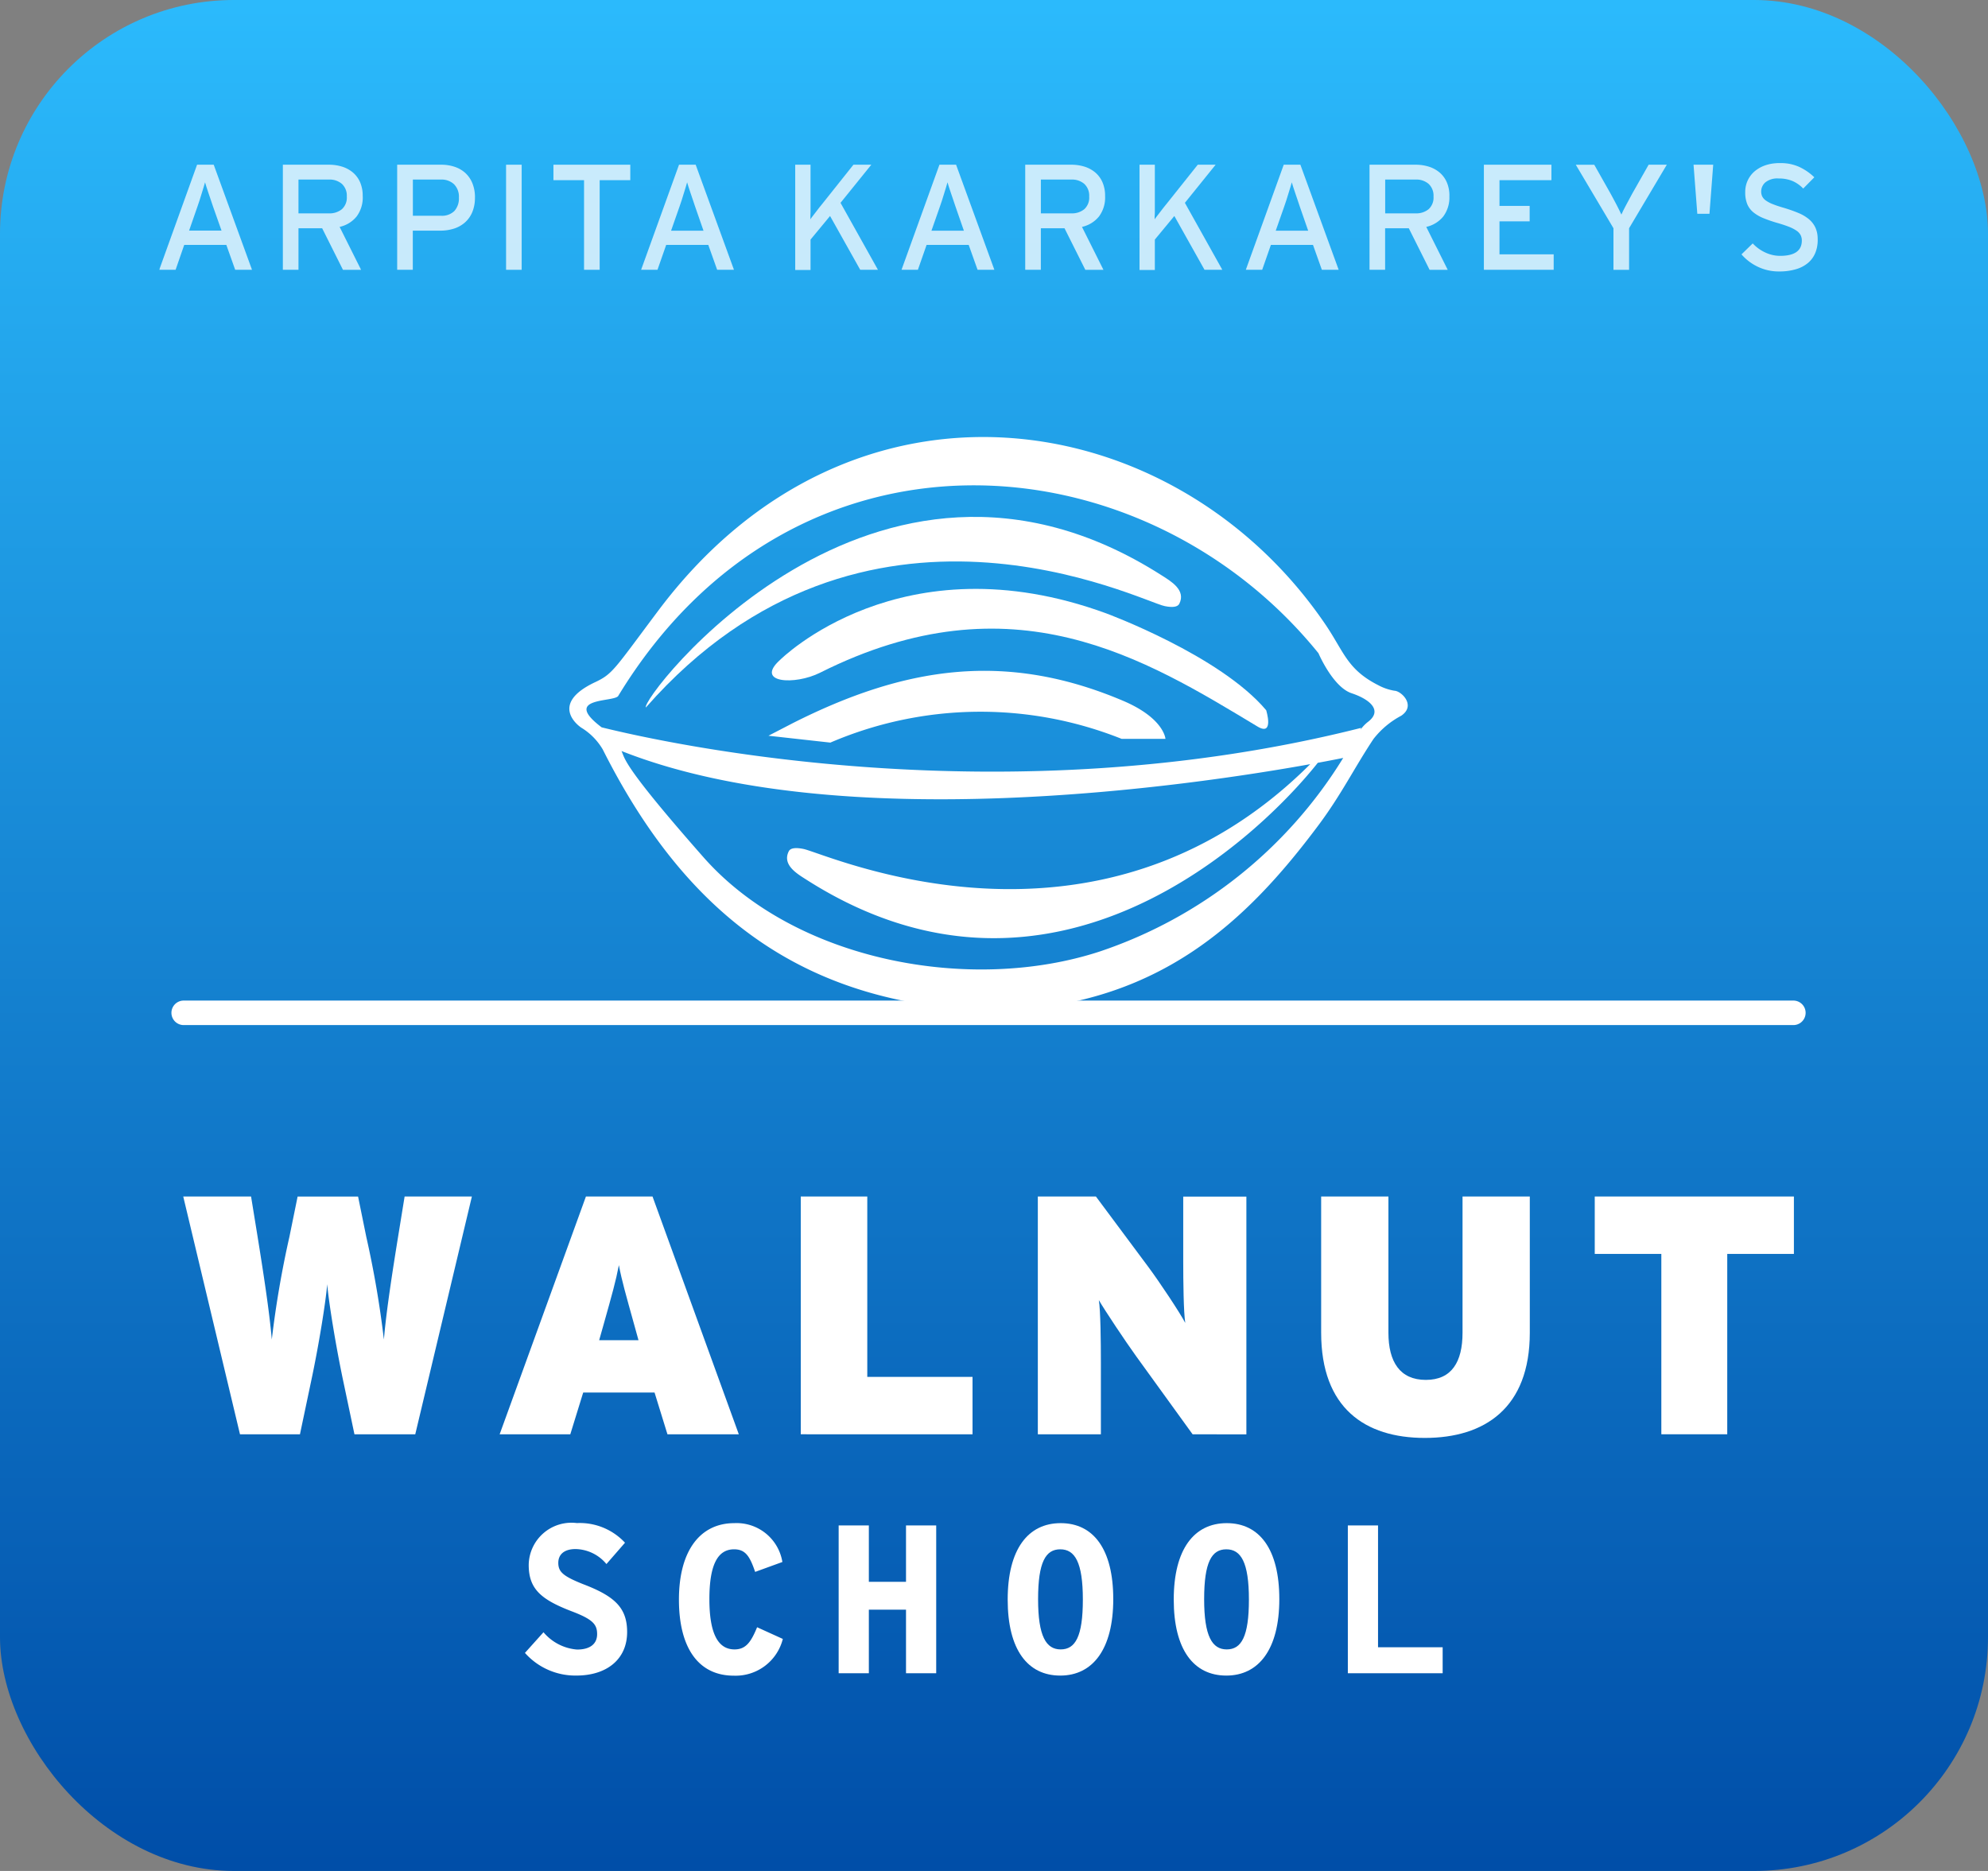
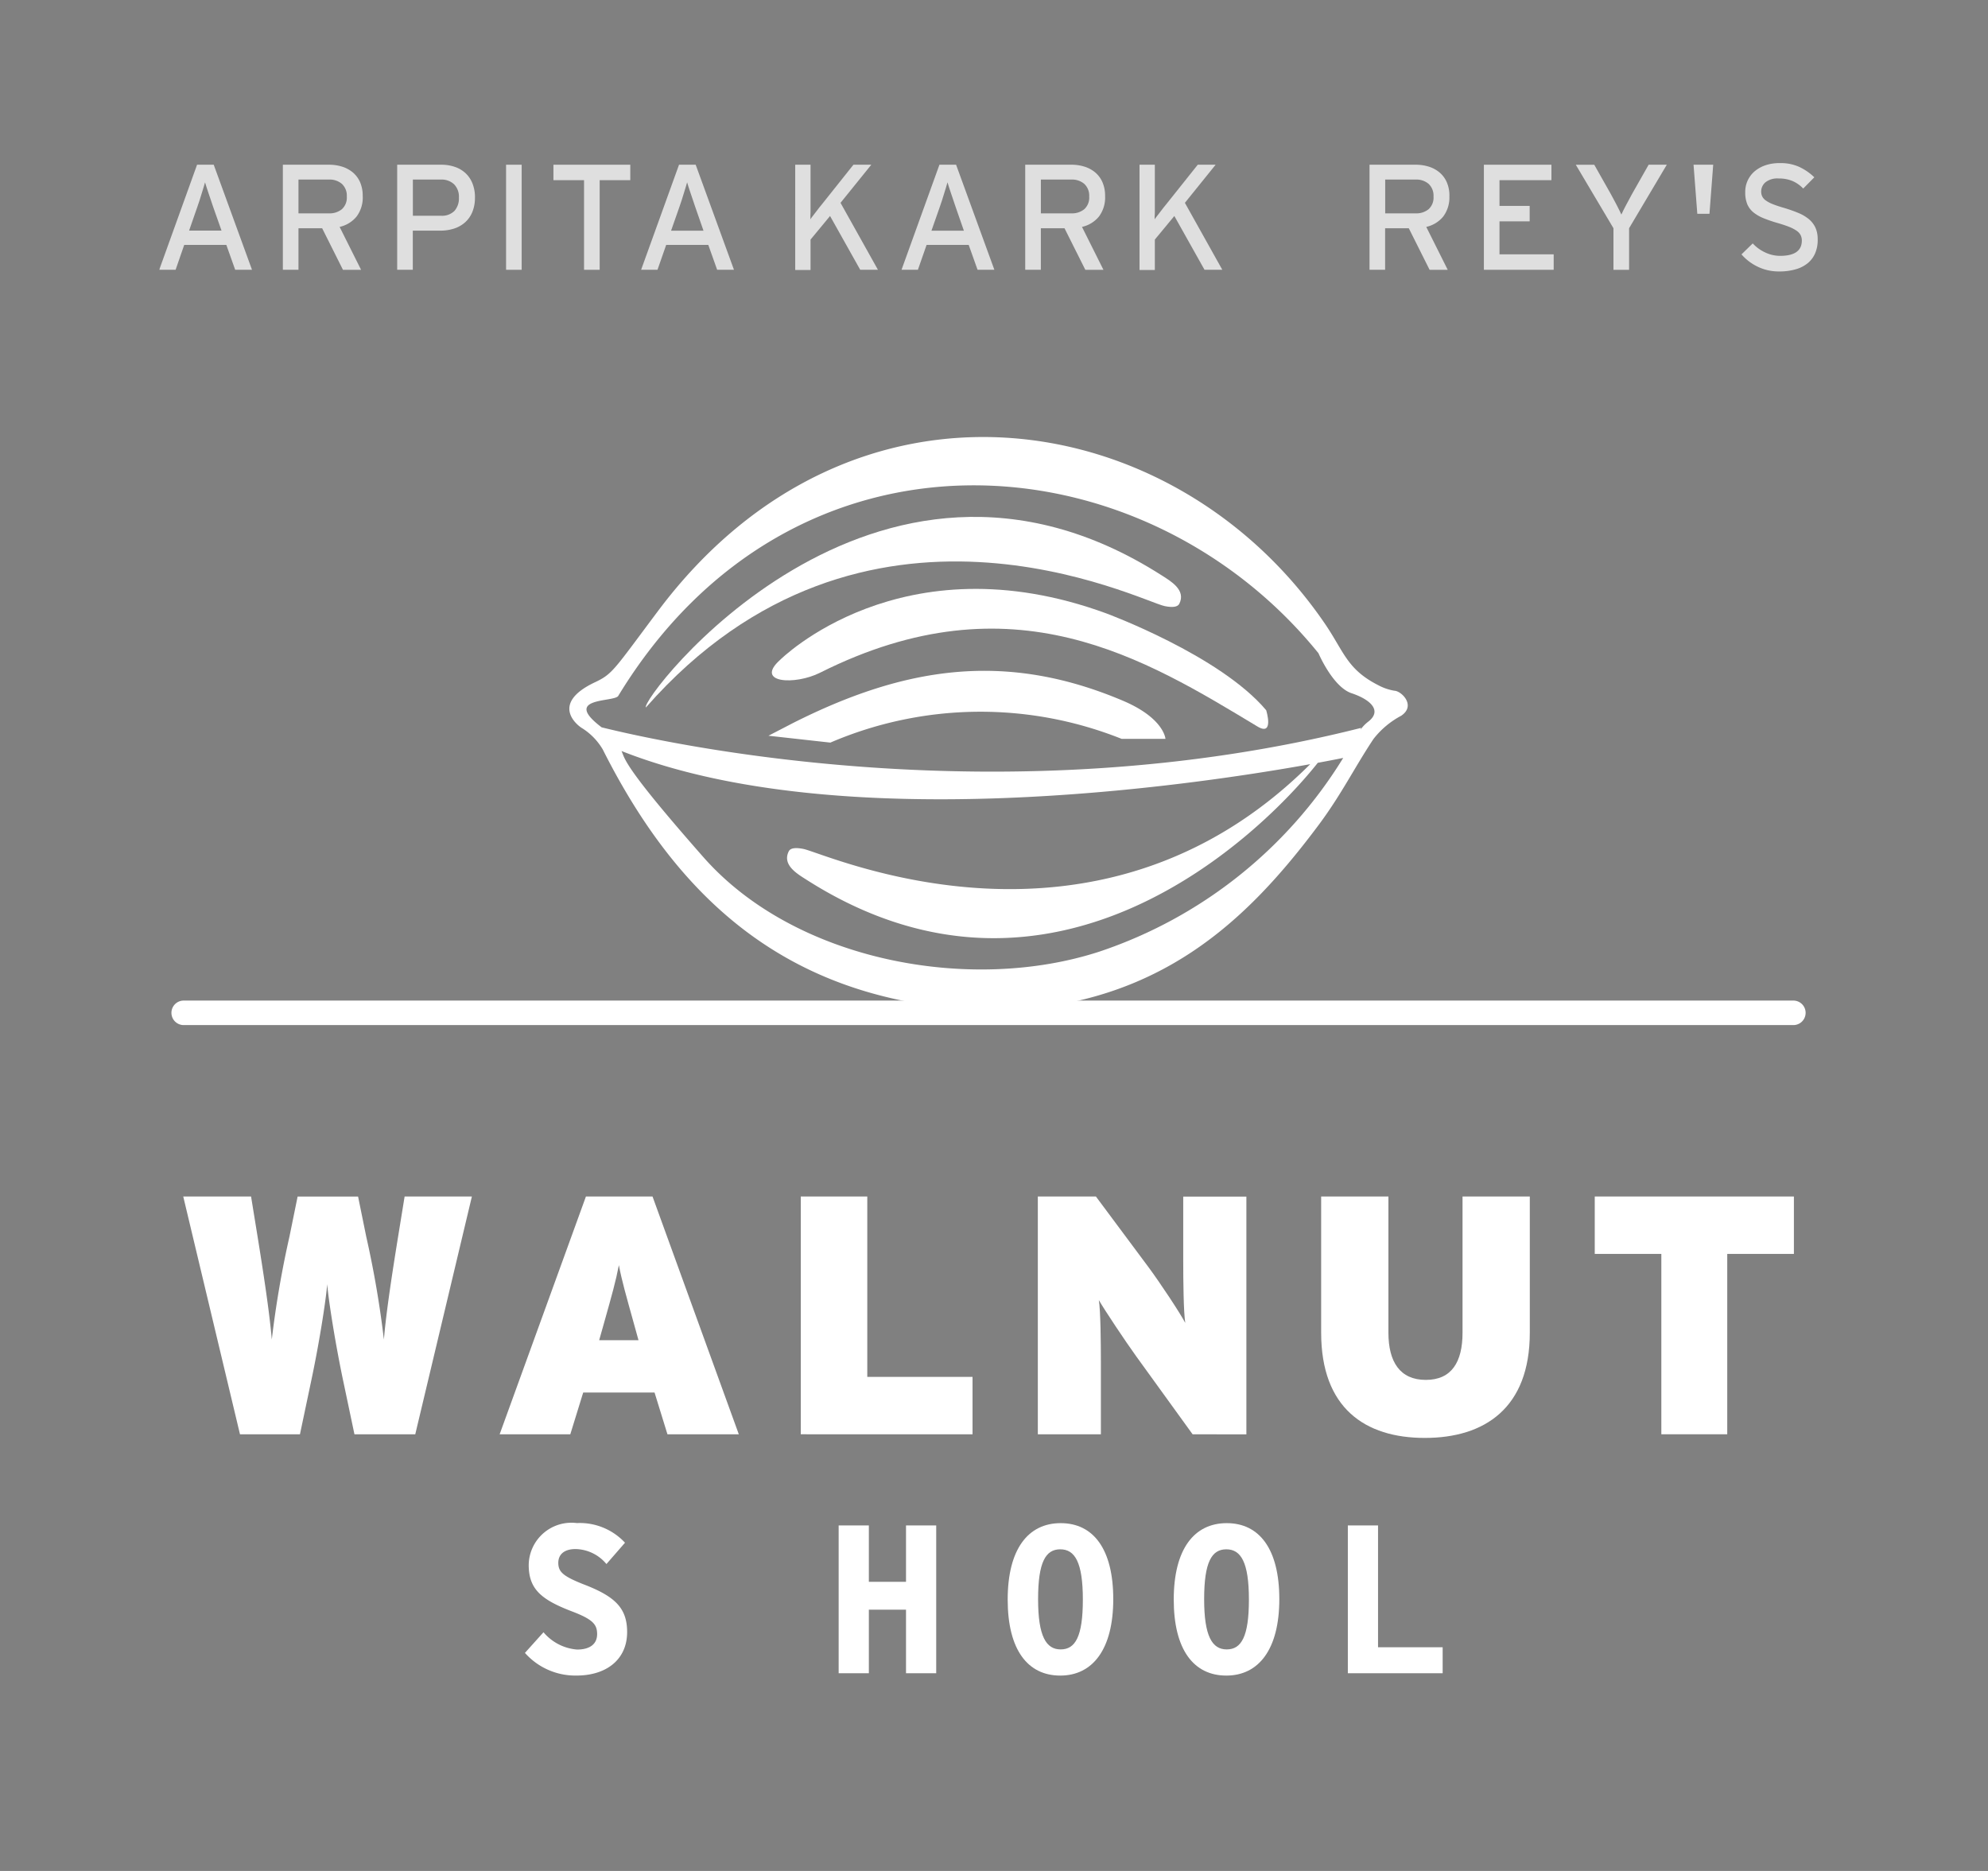
<svg xmlns="http://www.w3.org/2000/svg" width="85" height="80" viewBox="0 0 85 80">
  <rect x="0" y="0" width="85" height="80" fill="#808080" stroke="none" />
  <defs>
    <linearGradient id="linear-gradient" x1="0.5" x2="0.5" y2="1" gradientUnits="objectBoundingBox">
      <stop offset="0" stop-color="#2bbafc" />
      <stop offset="1" stop-color="#004ea8" />
    </linearGradient>
    <clipPath id="clip-path">
      <rect id="Rectangle_5486" data-name="Rectangle 5486" width="70.913" height="64.673" fill="#fff" />
    </clipPath>
  </defs>
  <g id="Group_23006" data-name="Group 23006" transform="translate(-128 0.052)">
-     <rect id="Rectangle_5503" data-name="Rectangle 5503" width="85" height="80" rx="10" transform="translate(128 -0.052)" fill="url(#linear-gradient)" />
    <g id="Group_8369" data-name="Group 8369" transform="translate(134.808 6.92)">
      <g id="Group_8366" data-name="Group 8366" clip-path="url(#clip-path)">
        <g id="Group_8440" data-name="Group 8440" transform="translate(15.635 58.154)">
          <path id="Path_18122" data-name="Path 18122" d="M101.148,381.782l.795-.885a2.092,2.092,0,0,0,1.435.74c.56,0,.858-.244.858-.659s-.181-.632-1.083-.975c-1.318-.505-1.842-.957-1.842-1.986a1.828,1.828,0,0,1,2.059-1.788,2.641,2.641,0,0,1,2.058.84l-.794.912a1.756,1.756,0,0,0-1.318-.641c-.524,0-.74.262-.74.587,0,.388.2.569,1.056.912,1.354.515,1.887,1.011,1.887,2.05,0,1.174-.885,1.86-2.167,1.86a2.88,2.88,0,0,1-2.2-.966" transform="translate(-101.148 -376.23)" fill="#fff" />
-           <path id="Path_18123" data-name="Path 18123" d="M143.755,379.5c0-2.095.912-3.268,2.365-3.268a1.983,1.983,0,0,1,2.058,1.661l-1.165.424c-.226-.668-.415-.966-.9-.966-.7,0-1.056.659-1.056,2.131s.37,2.149,1.074,2.149c.478,0,.7-.3.966-.948l1.1.5a2.08,2.08,0,0,1-2.095,1.571c-1.535,0-2.347-1.219-2.347-3.25" transform="translate(-137.169 -376.23)" fill="#fff" />
          <path id="Path_18124" data-name="Path 18124" d="M187.937,376.873h1.291v2.411h1.589v-2.411h1.291v6.32h-1.291v-2.718h-1.589v2.718h-1.291Z" transform="translate(-174.522 -376.773)" fill="#fff" />
          <path id="Path_18125" data-name="Path 18125" d="M234.69,379.5c0-2.149.867-3.268,2.266-3.268s2.248,1.111,2.248,3.25-.876,3.268-2.266,3.268-2.248-1.1-2.248-3.25m3.214,0c0-1.6-.343-2.149-.966-2.149s-.948.542-.948,2.131.343,2.149.966,2.149.948-.542.948-2.131" transform="translate(-214.048 -376.23)" fill="#fff" />
          <path id="Path_18126" data-name="Path 18126" d="M280.627,379.5c0-2.149.867-3.268,2.266-3.268s2.248,1.111,2.248,3.25-.876,3.268-2.266,3.268-2.248-1.1-2.248-3.25m3.214,0c0-1.6-.343-2.149-.966-2.149s-.948.542-.948,2.131.343,2.149.966,2.149.948-.542.948-2.131" transform="translate(-252.885 -376.23)" fill="#fff" />
          <path id="Path_18127" data-name="Path 18127" d="M328.783,376.873h1.291v5.209h2.763v1.111h-4.054Z" transform="translate(-293.597 -376.773)" fill="#fff" />
        </g>
        <path id="Path_18135" data-name="Path 18135" d="M134.6,106.032c-.335-.247,9.7-13.54,22.048-5.651.39.249,1.052.63.756,1.217-.07.138-.287.168-.621.1-.989-.187-12.856-6.281-22.183,4.33" transform="translate(-113.789 -82.753)" fill="#fff" fill-rule="evenodd" />
        <path id="Path_18136" data-name="Path 18136" d="M169.8,120.835s5.185-5.212,13.952-2c0,0,4.864,1.791,6.842,4.143,0,0,.353,1.133-.374.695-4.784-2.88-10.453-6.439-18.7-2.3-1.08.543-2.793.441-1.724-.535" transform="translate(-143.264 -99.581)" fill="#fff" fill-rule="evenodd" />
        <path id="Path_18137" data-name="Path 18137" d="M168.526,143.239l2.646.294a16.274,16.274,0,0,1,12.455-.16H185.5s-.053-.882-1.817-1.63c-5.058-2.146-9.376-1.431-14.1.949Z" transform="translate(-142.477 -118.752)" fill="#fff" fill-rule="evenodd" />
        <g id="Group_8439" data-name="Group 8439" transform="translate(0.499 11.713)">
          <path id="Path_18128" data-name="Path 18128" d="M16.559,296.045h-2.6l-.465-2.208c-.334-1.569-.639-3.471-.7-4.212-.058.741-.363,2.644-.7,4.212l-.465,2.208H9.065L6.639,285.878h2.9l.276,1.7c.232,1.438.508,3.21.61,4.415a42.451,42.451,0,0,1,.755-4.4l.349-1.714h2.585l.349,1.714a42.491,42.491,0,0,1,.755,4.4c.1-1.206.378-2.978.61-4.415l.276-1.7h2.876Z" transform="translate(-6.111 -253.401)" fill="#fff" />
          <path id="Path_18129" data-name="Path 18129" d="M101.338,296.045l-.552-1.787h-3.05l-.552,1.787H94.163l3.689-10.167H100.7l3.689,10.167Zm-1.423-4.691c-.363-1.307-.523-1.859-.654-2.542-.131.683-.29,1.249-.654,2.542l-.189.668H100.1Z" transform="translate(-80.107 -253.401)" fill="#fff" />
          <path id="Path_18130" data-name="Path 18130" d="M177.456,296.044V285.878H180.3v7.712h4.5v2.455Z" transform="translate(-150.525 -253.401)" fill="#fff" />
          <path id="Path_18131" data-name="Path 18131" d="M249.618,296.045l-2.426-3.355c-.45-.625-1.322-1.932-1.583-2.382.073.45.087,1.8.087,2.629v3.108H243V285.878h2.484l2.237,3.006c.465.624,1.365,1.975,1.583,2.4-.073-.45-.087-1.8-.087-2.629v-2.774h2.7v10.167Z" transform="translate(-205.933 -253.401)" fill="#fff" />
          <path id="Path_18132" data-name="Path 18132" d="M325.832,296.2c-2.556,0-4.43-1.278-4.43-4.5v-5.824h2.876V291.7c0,1.249.494,2.019,1.6,2.019s1.569-.77,1.569-2.019v-5.824h2.876V291.7c0,3.224-1.932,4.5-4.488,4.5" transform="translate(-272.221 -253.401)" fill="#fff" />
          <path id="Path_18133" data-name="Path 18133" d="M402.75,288.332v7.712h-2.818v-7.712h-2.847v-2.455H405.6v2.455Z" transform="translate(-336.206 -253.401)" fill="#fff" />
          <path id="Path_18134" data-name="Path 18134" d="M114.816,88.184c2.9.718,17.273,3.865,32.475.023l-.025.074a1.594,1.594,0,0,1,.311-.326c.641-.481.107-.962-.695-1.229s-1.416-1.711-1.416-1.711c-7.489-9.25-22.433-10.494-29.934,1.817-.134.294-2.463.03-.715,1.352m30.626,1.509C143,92.779,134.116,101.429,123.575,94.7c-.39-.249-1.052-.63-.756-1.217.07-.138.287-.167.621-.1.954.18,12.486,5.536,21.674-3.624-5.112.921-20.1,3.135-29.447-.562.156.334.022.588,3.5,4.537,3.923,4.456,11.429,5.839,16.945,4.036a19.5,19.5,0,0,0,10.412-8.278c-.246.05-.613.122-1.082.208M114.53,86.258c.762-.361.8-.515,2.686-3.033,8.269-11.065,22.086-8.9,28.523.524.826,1.21.942,1.954,2.291,2.637a2.224,2.224,0,0,0,.684.233c.3.011.938.636.287,1.071a3.683,3.683,0,0,0-1.182.991c-.81,1.217-1.363,2.358-2.338,3.668-3.1,4.158-6.827,7.68-13.564,7.953-8.324-.1-13.464-4.036-17.052-11.172a2.676,2.676,0,0,0-.882-.909c-.146-.08-1.436-1.025.548-1.964" transform="translate(-96.4 -75.769)" fill="#fff" fill-rule="evenodd" />
          <path id="Path_18138" data-name="Path 18138" d="M3.751,232.726a.524.524,0,0,1,0-1.047H72.621a.524.524,0,0,1,0,1.047Z" transform="translate(-3.227 -207.58)" fill="#fff" />
        </g>
        <g id="Group_8411" data-name="Group 8411" transform="translate(0 0.001)" opacity="0.75">
          <path id="Path_18139" data-name="Path 18139" d="M3.248,4.95,2.869,3.885h-1.8L.7,4.95H0L1.618.457H2.33L3.967,4.95ZM2.3,2.245q-.038-.121-.09-.269t-.1-.294l-.09-.272q-.042-.125-.061-.2-.019.07-.058.2l-.083.269-.093.3c-.032.1-.063.194-.093.275L1.277,3.275H2.664Z" transform="translate(0 -0.387)" fill="#fff" />
          <path id="Path_18140" data-name="Path 18140" d="M37.608,1.8a1.352,1.352,0,0,1-.263.873,1.3,1.3,0,0,1-.725.443l.918,1.836h-.775l-.89-1.778H34.861V4.95h-.668V.457h1.97a1.873,1.873,0,0,1,.555.08,1.329,1.329,0,0,1,.459.244,1.144,1.144,0,0,1,.315.417,1.438,1.438,0,0,1,.115.6m-.68.019a.686.686,0,0,0-.208-.539.8.8,0,0,0-.553-.186H34.861V2.537h1.305a.829.829,0,0,0,.55-.177.667.667,0,0,0,.211-.542" transform="translate(-28.907 -0.387)" fill="#fff" />
          <path id="Path_18141" data-name="Path 18141" d="M69.142,1.863a1.585,1.585,0,0,1-.109.61,1.215,1.215,0,0,1-.307.443,1.3,1.3,0,0,1-.471.27,1.9,1.9,0,0,1-.6.09H66.485V4.95h-.668V.457H67.7a1.79,1.79,0,0,1,.575.09,1.274,1.274,0,0,1,.459.266,1.221,1.221,0,0,1,.3.44,1.585,1.585,0,0,1,.109.61m-.687,0a.754.754,0,0,0-.208-.571.777.777,0,0,0-.56-.2h-1.2V2.639h1.2a.751.751,0,0,0,.576-.205.8.8,0,0,0,.192-.571" transform="translate(-55.643 -0.387)" fill="#fff" />
          <rect id="Rectangle_5485" data-name="Rectangle 5485" width="0.667" height="4.493" transform="translate(14.83 0.07)" fill="#fff" />
          <path id="Path_18142" data-name="Path 18142" d="M111.02,1.118V4.95h-.668V1.118h-1.309V.457h3.286v.661Z" transform="translate(-92.188 -0.387)" fill="#fff" />
          <path id="Path_18143" data-name="Path 18143" d="M136.563,4.95l-.379-1.065h-1.8l-.372,1.065h-.7L134.933.457h.712l1.637,4.493Zm-.943-2.705q-.038-.121-.09-.269t-.1-.294l-.09-.272q-.042-.125-.061-.2-.019.07-.058.2l-.083.269-.093.3q-.048.153-.093.275l-.359,1.024h1.386Z" transform="translate(-112.708 -0.387)" fill="#fff" />
          <path id="Path_18144" data-name="Path 18144" d="M178.7,4.95l-1.29-2.3-.834,1.008v1.3h-.655V.457h.655V2.174q0,.112,0,.231t-.006.228c0,.073,0,.126,0,.16a1.249,1.249,0,0,1,.09-.128l.141-.183q.077-.1.154-.2l.135-.167L178.41.457h.764l-1.316,1.63,1.6,2.863Z" transform="translate(-148.728 -0.387)" fill="#fff" />
          <path id="Path_18145" data-name="Path 18145" d="M208.591,4.95l-.379-1.065h-1.8l-.372,1.065h-.7L206.961.457h.712L209.31,4.95Zm-.944-2.705q-.038-.121-.09-.269t-.1-.294l-.09-.272q-.042-.125-.061-.2-.019.07-.058.2l-.083.269-.093.3q-.048.153-.093.275l-.359,1.024h1.386Z" transform="translate(-173.602 -0.387)" fill="#fff" />
          <path id="Path_18146" data-name="Path 18146" d="M242.957,1.8a1.352,1.352,0,0,1-.263.873,1.3,1.3,0,0,1-.725.443l.918,1.836h-.775l-.89-1.778h-1.012V4.95h-.668V.457h1.971a1.875,1.875,0,0,1,.555.08,1.33,1.33,0,0,1,.459.244,1.144,1.144,0,0,1,.314.417,1.437,1.437,0,0,1,.116.6m-.68.019a.686.686,0,0,0-.208-.539.8.8,0,0,0-.553-.186h-1.305V2.537h1.305a.83.83,0,0,0,.55-.177.667.667,0,0,0,.211-.542" transform="translate(-202.515 -0.387)" fill="#fff" />
          <path id="Path_18147" data-name="Path 18147" d="M273.939,4.95l-1.29-2.3-.834,1.008v1.3h-.655V.457h.655V2.174q0,.112,0,.231c0,.079,0,.155-.006.228s0,.126,0,.16a1.245,1.245,0,0,1,.09-.128l.141-.183c.052-.066.1-.132.154-.2l.135-.167L273.65.457h.764L273.1,2.087l1.6,2.863Z" transform="translate(-229.246 -0.387)" fill="#fff" />
-           <path id="Path_18148" data-name="Path 18148" d="M303.83,4.95l-.379-1.065h-1.8l-.372,1.065h-.7L302.2.457h.712l1.637,4.493Zm-.944-2.705q-.038-.121-.09-.269t-.1-.294q-.048-.147-.09-.272t-.061-.2q-.019.07-.058.2l-.083.269-.093.3q-.048.153-.093.275l-.36,1.024h1.387Z" transform="translate(-254.12 -0.387)" fill="#fff" />
          <path id="Path_18149" data-name="Path 18149" d="M338.193,1.8a1.352,1.352,0,0,1-.263.873,1.3,1.3,0,0,1-.725.443l.918,1.836h-.775l-.89-1.778h-1.012V4.95h-.667V.457h1.971a1.874,1.874,0,0,1,.555.08,1.328,1.328,0,0,1,.459.244,1.143,1.143,0,0,1,.315.417,1.438,1.438,0,0,1,.116.6m-.68.019a.686.686,0,0,0-.208-.539.8.8,0,0,0-.553-.186h-1.305V2.537h1.305a.83.83,0,0,0,.55-.177.667.667,0,0,0,.211-.542" transform="translate(-283.031 -0.387)" fill="#fff" />
          <path id="Path_18150" data-name="Path 18150" d="M366.4,4.95V.457h2.888v.661h-2.221v1.1h1.29v.661h-1.29V4.289h2.317V4.95Z" transform="translate(-309.762 -0.387)" fill="#fff" />
          <path id="Path_18151" data-name="Path 18151" d="M394.115,3.173V4.951h-.668V3.173L391.836.458h.79l.7,1.239q.058.1.125.231t.134.253q.067.125.118.234c.034.073.061.131.083.173.017-.043.043-.1.079-.17l.118-.228q.063-.122.134-.25c.047-.085.09-.165.128-.238l.706-1.245h.777Z" transform="translate(-331.269 -0.387)" fill="#fff" />
          <path id="Path_18152" data-name="Path 18152" d="M425.092,2.556h-.52l-.161-2.1h.841Z" transform="translate(-358.809 -0.387)" fill="#fff" />
          <path id="Path_18153" data-name="Path 18153" d="M440.938,3.274a1.482,1.482,0,0,1-.1.552,1.12,1.12,0,0,1-.3.43,1.4,1.4,0,0,1-.517.279,2.481,2.481,0,0,1-.745.1,2.057,2.057,0,0,1-.9-.2,2.127,2.127,0,0,1-.7-.53l.481-.469a1.681,1.681,0,0,0,.536.388,1.487,1.487,0,0,0,.632.144q.931,0,.931-.654a.51.51,0,0,0-.051-.231.532.532,0,0,0-.173-.189,1.523,1.523,0,0,0-.315-.164q-.192-.077-.475-.16a5.763,5.763,0,0,1-.623-.212,1.684,1.684,0,0,1-.437-.253.912.912,0,0,1-.26-.35,1.309,1.309,0,0,1-.086-.507,1.151,1.151,0,0,1,.43-.918,1.435,1.435,0,0,1,.472-.247A1.907,1.907,0,0,1,439.32,0a1.95,1.95,0,0,1,.815.16,2.353,2.353,0,0,1,.655.449l-.475.481a1.408,1.408,0,0,0-.462-.324,1.489,1.489,0,0,0-.584-.106.818.818,0,0,0-.574.167.522.522,0,0,0-.177.392.473.473,0,0,0,.045.209.479.479,0,0,0,.154.173,1.378,1.378,0,0,0,.3.157q.192.077.481.16.334.1.6.212a1.748,1.748,0,0,1,.452.263,1.049,1.049,0,0,1,.286.366,1.2,1.2,0,0,1,.1.513" transform="translate(-370.024 -0.001)" fill="#fff" />
        </g>
      </g>
    </g>
  </g>
</svg>